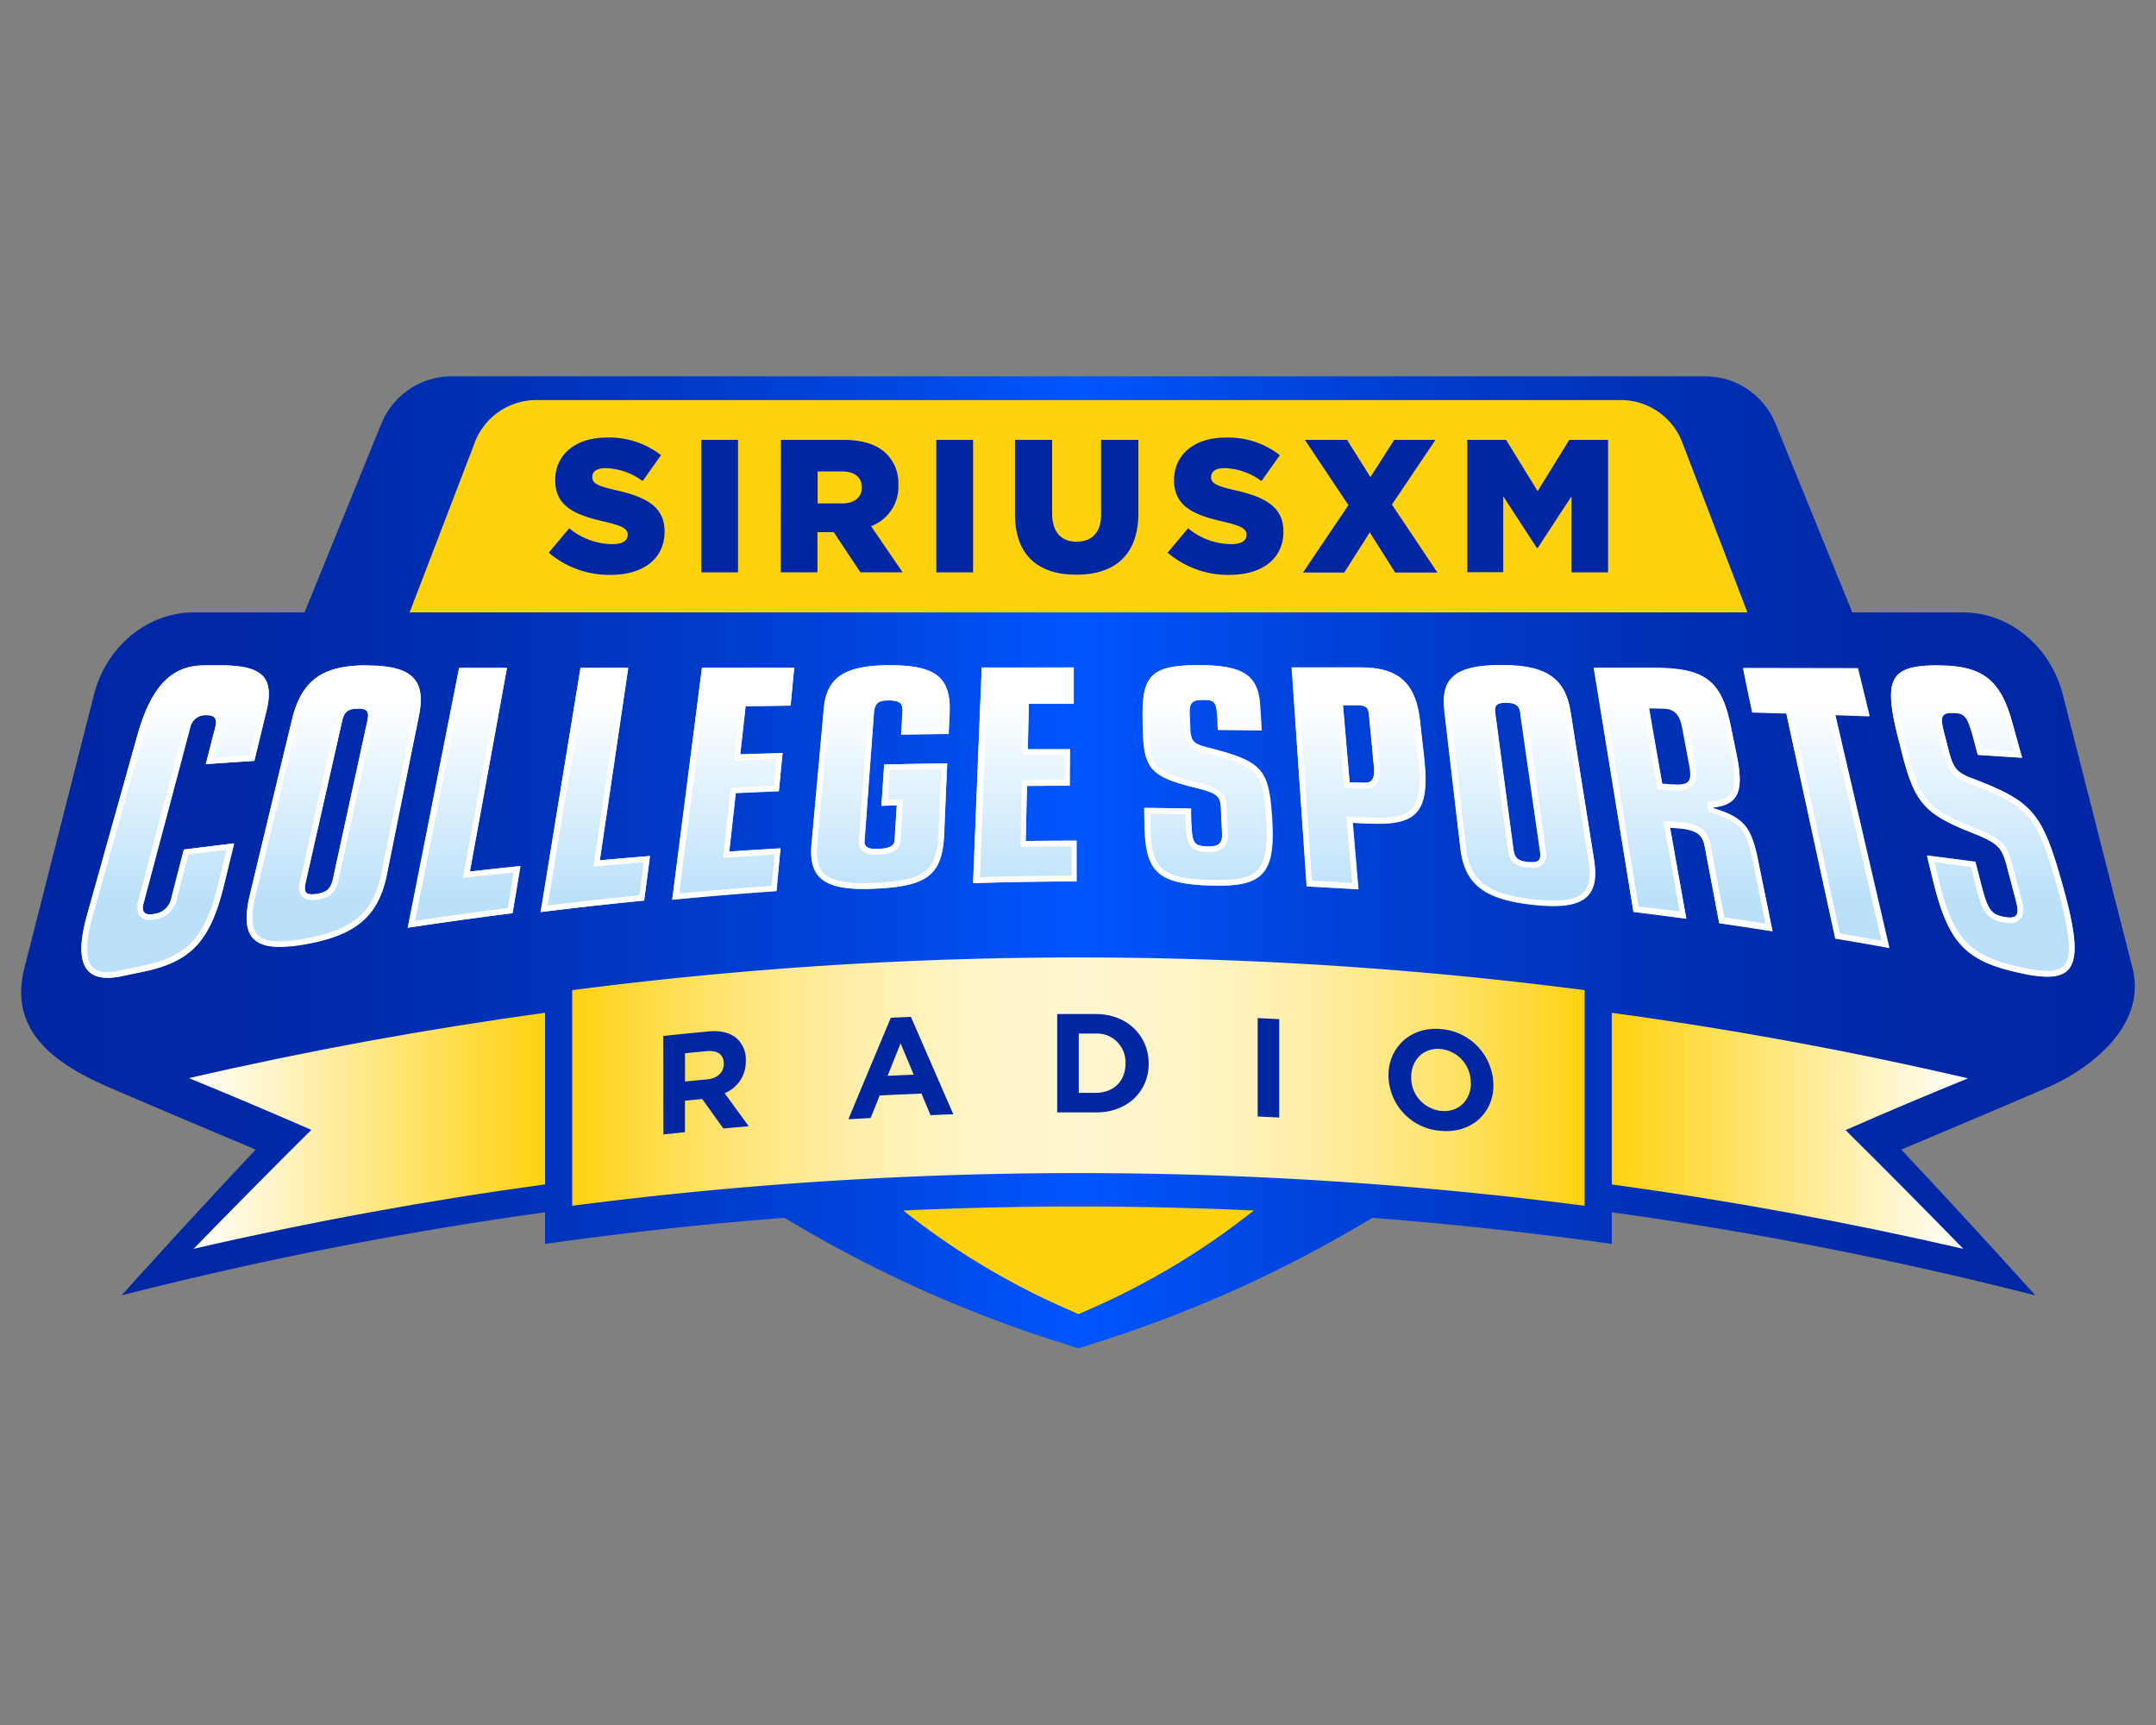
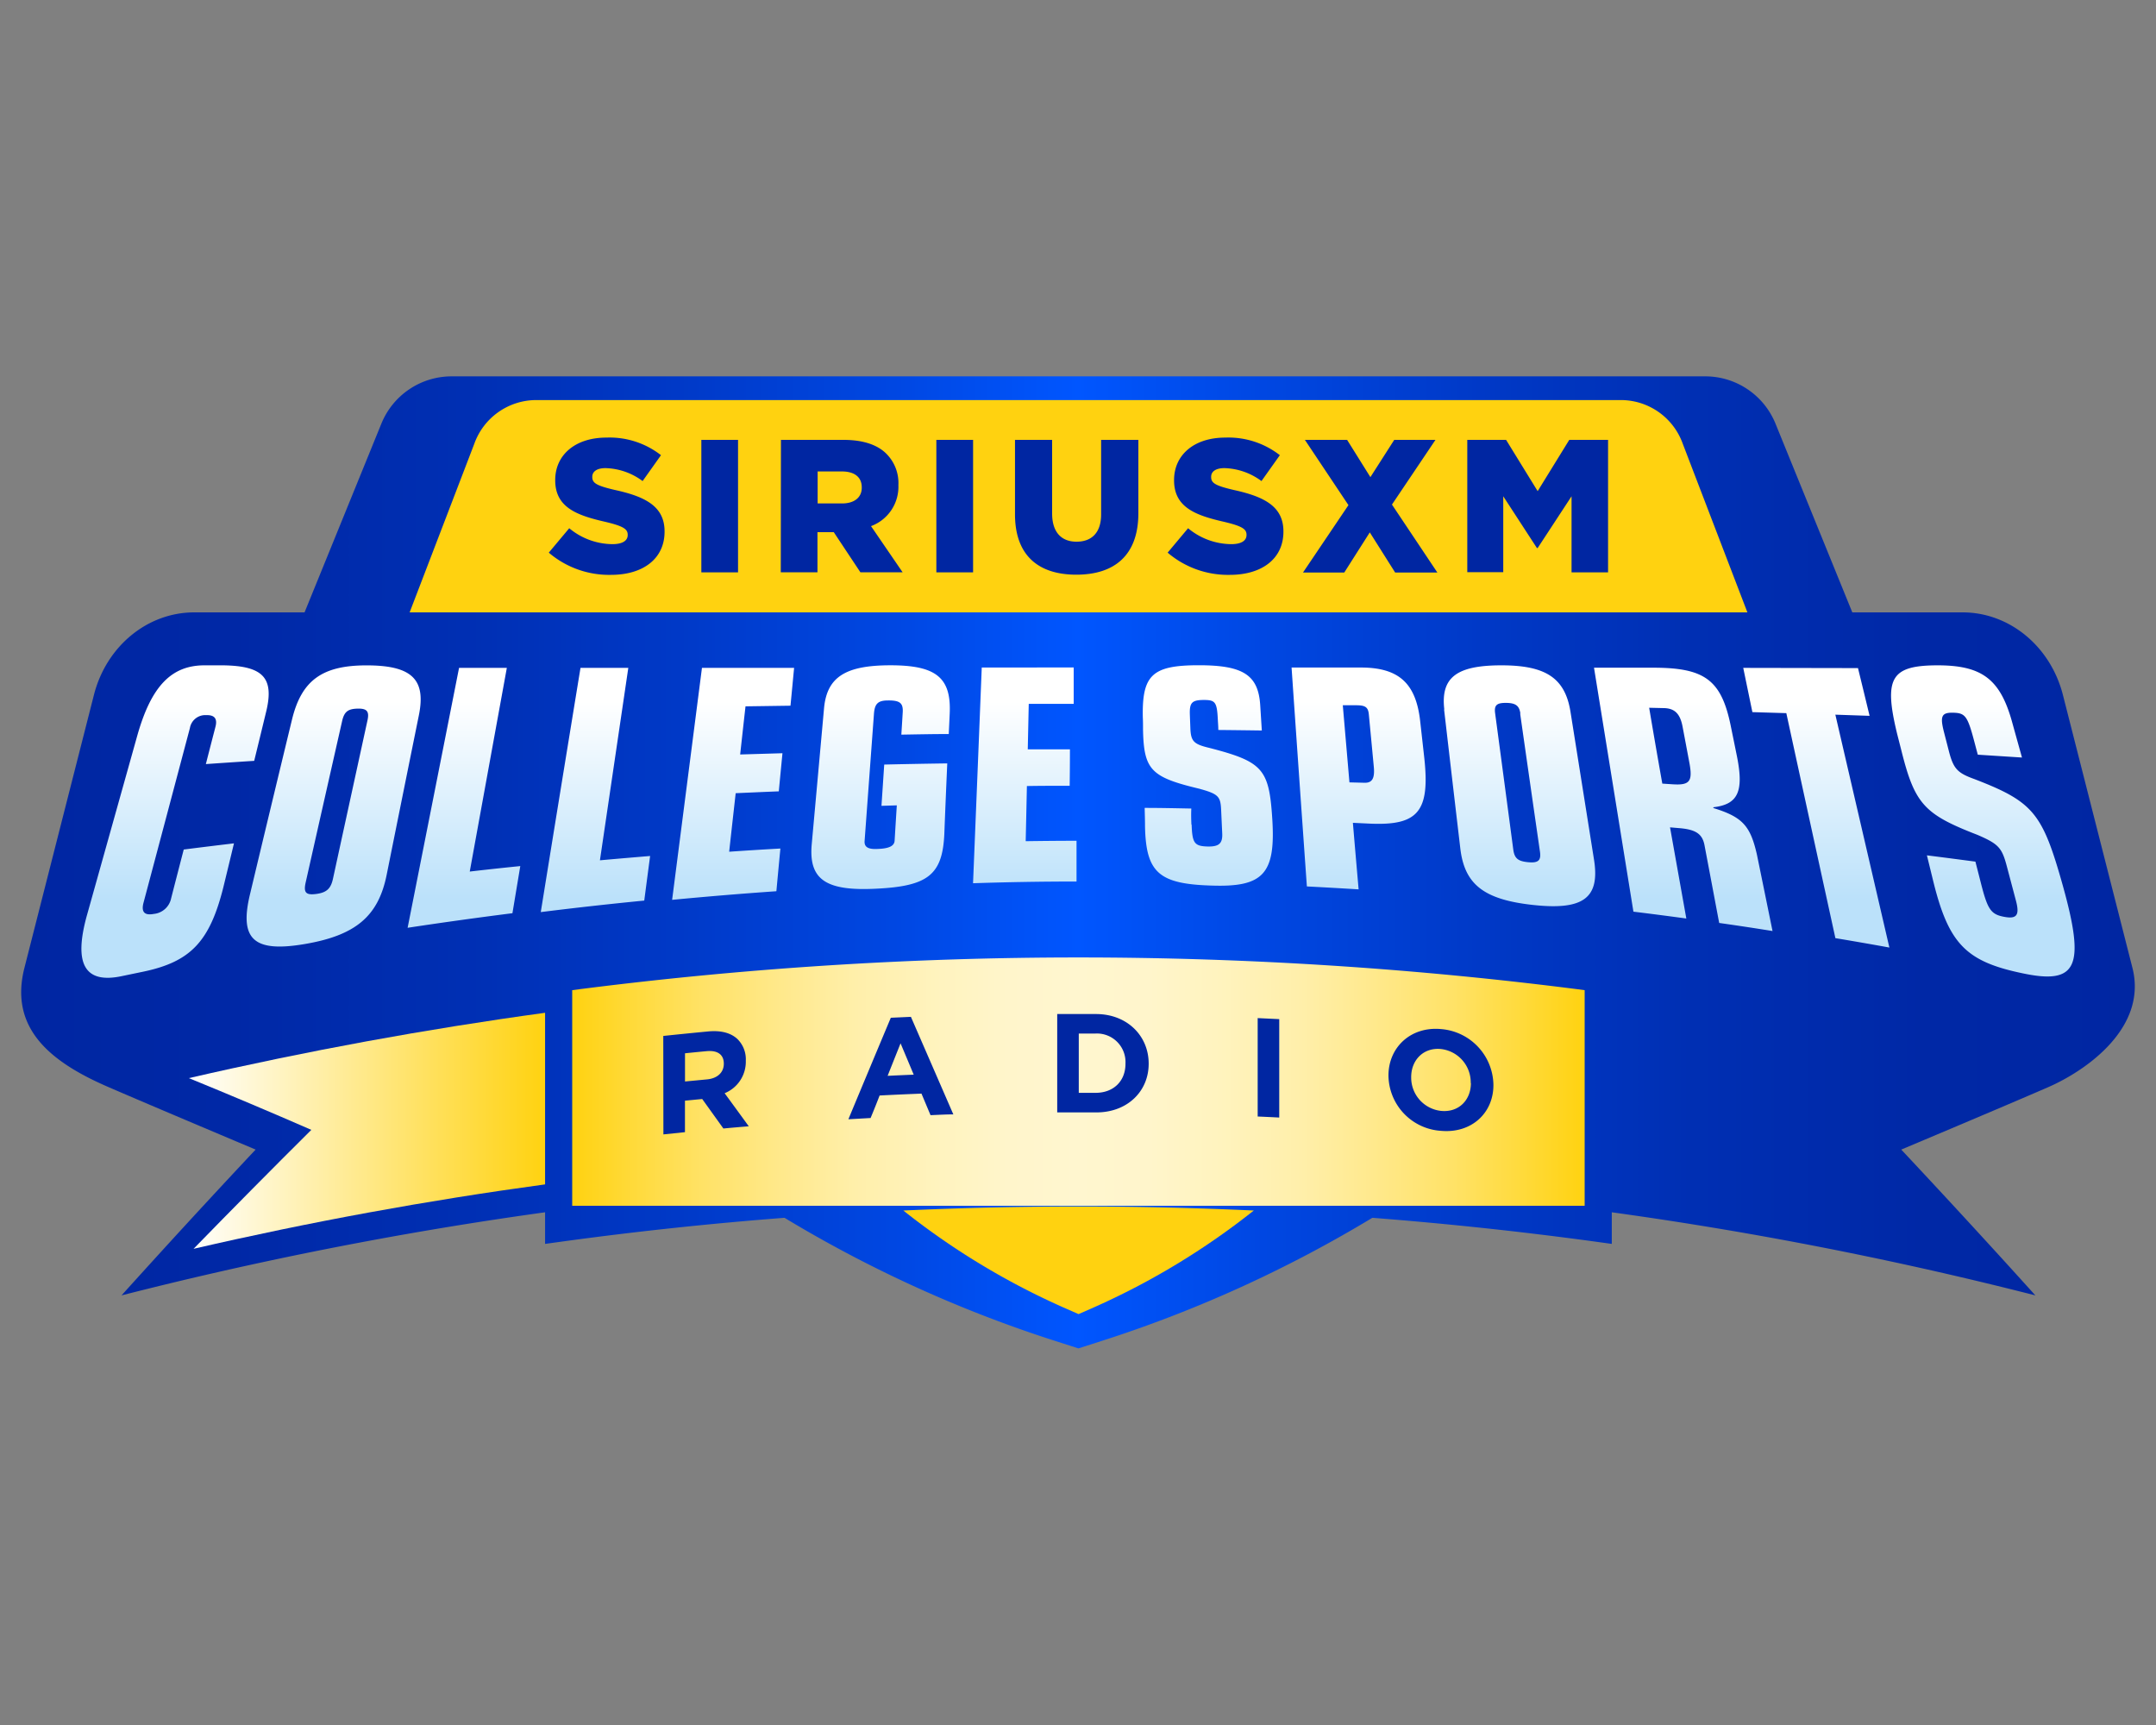
<svg xmlns="http://www.w3.org/2000/svg" viewBox="0 0 500 400">
  <rect x="0" y="0" width="500" height="400" fill="#808080" stroke="none" />
  <defs>
    <style>.cls-1{fill:url(#linear-gradient);}.cls-2{fill:#ffd210;}.cls-3{fill:url(#linear-gradient-2);}.cls-4{fill:#fff;}.cls-5{fill:#0026a2;}.cls-6{fill:url(#linear-gradient-3);}.cls-7{fill:url(#linear-gradient-4);}.cls-8{fill:url(#linear-gradient-5);}</style>
    <linearGradient id="linear-gradient" x1="4.92" y1="200" x2="495.08" y2="200" gradientUnits="userSpaceOnUse">
      <stop offset="0" stop-color="#0026a2" />
      <stop offset="0.1" stop-color="#0028a6" />
      <stop offset="0.21" stop-color="#002fb3" />
      <stop offset="0.31" stop-color="#0039c7" />
      <stop offset="0.42" stop-color="#0048e4" />
      <stop offset="0.5" stop-color="#0056ff" />
      <stop offset="0.58" stop-color="#0048e4" />
      <stop offset="0.69" stop-color="#0039c7" />
      <stop offset="0.79" stop-color="#002fb3" />
      <stop offset="0.9" stop-color="#0028a6" />
      <stop offset="1" stop-color="#0026a2" />
    </linearGradient>
    <linearGradient id="linear-gradient-2" x1="250" y1="208.44" x2="250" y2="162.62" gradientUnits="userSpaceOnUse">
      <stop offset="0" stop-color="#bbe1fa" />
      <stop offset="1" stop-color="#fff" />
    </linearGradient>
    <linearGradient id="linear-gradient-3" x1="43.8" y1="262.21" x2="126.41" y2="262.21" gradientUnits="userSpaceOnUse">
      <stop offset="0" stop-color="#fff" />
      <stop offset="1" stop-color="#ffd210" />
    </linearGradient>
    <linearGradient id="linear-gradient-4" x1="373.79" y1="262.21" x2="456.4" y2="262.21" gradientUnits="userSpaceOnUse">
      <stop offset="0" stop-color="#ffd210" />
      <stop offset="1" stop-color="#fff" />
    </linearGradient>
    <linearGradient id="linear-gradient-5" x1="132.7" y1="250.82" x2="367.5" y2="250.82" gradientUnits="userSpaceOnUse">
      <stop offset="0" stop-color="#ffd210" />
      <stop offset="0.06" stop-color="#ffda3a" />
      <stop offset="0.13" stop-color="#ffe267" />
      <stop offset="0.21" stop-color="#ffe98d" />
      <stop offset="0.28" stop-color="#ffefaa" />
      <stop offset="0.36" stop-color="#fff3be" />
      <stop offset="0.43" stop-color="#fff5cb" />
      <stop offset="0.5" stop-color="#fff6cf" />
      <stop offset="0.57" stop-color="#fff5cb" />
      <stop offset="0.64" stop-color="#fff3be" />
      <stop offset="0.72" stop-color="#ffefaa" />
      <stop offset="0.79" stop-color="#ffe98d" />
      <stop offset="0.87" stop-color="#ffe267" />
      <stop offset="0.94" stop-color="#ffda3a" />
      <stop offset="1" stop-color="#ffd210" />
    </linearGradient>
  </defs>
  <g id="Layer_1" data-name="Layer 1">
    <path class="cls-1" d="M494.53,224.41l-16.11-63.24C475.54,149.86,466,142,455.15,142H429.57l-17.8-43.73a17.59,17.59,0,0,0-16.3-11H104.73a17.59,17.59,0,0,0-16.3,11L70.63,142H45.05c-10.86,0-20.39,7.84-23.27,19.15L5.67,224.41c-3.55,13.93,5.79,21.77,19.54,27.69,9.21,4,34.07,14.47,34.07,14.47q-10.94,11.65-21.82,23.58-4.64,5.09-9.28,10.23,5.9-1.5,11.81-2.93,42.92-10.32,86.42-16.34v7.33l4.07-.56q25.68-3.51,51.46-5.49a296,296,0,0,0,62.52,28.47l5.64,1.81,5.64-1.81a296,296,0,0,0,62.52-28.47q25.78,2,51.46,5.49l4.07.56v-7.33q43.45,6,86.42,16.34,5.93,1.43,11.81,2.93-4.63-5.14-9.28-10.23-10.89-11.92-21.82-23.58s23.61-9.92,34.07-14.47C483.78,248.27,498.08,238.34,494.53,224.41Z" />
    <path class="cls-2" d="M405.24,142l-15-39.13a15.26,15.26,0,0,0-14.12-10.1h-252A15.28,15.28,0,0,0,110,102.89L95,142Z" />
    <path class="cls-2" d="M209.49,280.7a171.64,171.64,0,0,0,37,22.42l3.64,1.6,3.64-1.6a171.64,171.64,0,0,0,37-22.42Q250.12,278.84,209.49,280.7Z" />
    <path class="cls-3" d="M51.8,205.73c-3.16,12.62-7.6,17.29-18.6,19.59l-4.82,1c-8.69,1.9-11.42-2.68-8.18-14.22l11.6-41.39c3.27-11.68,8-16.47,15.73-16.43H51.7c9.24.12,11.88,2.85,10.08,10.52q-1.39,5.76-2.83,11.63c-3.74.24-7.47.49-11.21.75q1.11-4.35,2.22-8.62c.51-1.95-.23-2.79-2.14-2.73a3.6,3.6,0,0,0-3.78,3q-5.17,19.5-10.76,40.51c-.56,2.13.22,3,2.41,2.58a4.55,4.55,0,0,0,4-3.62q1.47-5.72,2.92-11.31,5.84-.74,11.65-1.43Q53.05,200.6,51.8,205.73Zm15.91-38.84c2.22-9.18,7.07-12.63,17.42-12.6s13.72,3.21,12,11.62q-3.62,17.86-7.47,37c-1.94,9.59-7.22,14-19,16S55.42,217.87,58,207.27Q63,186.32,67.71,166.89Zm17.52.11c.44-2.05-.13-2.74-2.33-2.68s-3.07.71-3.56,2.89q-4.08,18-8.45,37.41c-.55,2.43.09,3,2.56,2.66,2.3-.33,3.28-1.23,3.77-3.52Q81.36,184.74,85.23,167Zm21.23-12.13,11.08,0q-4.11,22.58-8.6,47.23,5.86-.68,11.72-1.27-.9,5.41-1.82,10.93-12.11,1.53-24.31,3.38Q100.85,183.26,106.46,154.87Zm28.17,0h11.08q-3.15,21.38-6.58,44.62c3.89-.35,7.76-.68,11.64-1q-.68,5.11-1.36,10.34-12,1.17-24,2.67Q130.24,181.62,134.63,154.84Zm28.17,0h21.36c-.28,2.9-.55,5.82-.84,8.77l-10.43.15q-.62,5.52-1.24,11.16l9.81-.29c-.28,2.92-.57,5.87-.85,8.84-3.32.13-6.64.28-10,.43q-.75,6.69-1.51,13.57,5.94-.41,11.88-.74-.47,4.91-.93,9.9-12.06.84-24.18,2Q159.52,180.32,162.8,154.81ZM219,193.36c-.42,9.51-3.81,12.13-15.75,12.71-11.72.61-15.74-2.1-15-10.32q1.47-16.2,2.85-31.48c.66-7.25,4.92-10,15.42-10s14.1,2.81,13.73,11.14c-.07,1.6-.15,3.19-.22,4.8-3.66,0-7.32.08-11,.14.11-1.72.22-3.43.32-5.13.14-2.17-.62-2.82-3.39-2.8-2.34,0-3.11.75-3.28,3.09L200.51,195c-.11,1.44.85,2,3.16,1.85,2.54-.1,3.72-.7,3.8-1.89q.25-4.14.51-8.21l-3.56.11q.33-4.83.64-9.57,7.32-.17,14.62-.27Q219.32,185.07,219,193.36Zm8.73-38.58H249q0,4.18,0,8.43l-10.42,0c-.08,3.48-.15,7-.23,10.55l9.78,0q0,4.19-.06,8.45c-3.31,0-6.61,0-9.92.06q-.13,6.31-.28,12.79,5.89-.09,11.79-.1c0,3.12,0,6.28,0,9.45q-12,0-24,.4Q226.73,178.58,227.68,154.78Zm48.62,36.43c.15,4.29.64,5,3.71,5.08,2.61.06,3.49-.69,3.39-3-.09-1.87-.17-3.73-.26-5.58-.14-3.07-.7-3.62-5.11-4.83-11.12-2.66-12.8-4.34-13-13.6,0-1,0-2-.05-2.95-.19-9.84,2.2-12.07,13-12.07,10.27,0,13.79,2.25,14.23,9.28l.37,5.85q-5-.07-10.09-.12c0-.78-.07-1.56-.11-2.34-.19-4.11-.58-4.61-3.2-4.62-2.83,0-3.39.63-3.29,3.42l.12,3.18c.12,3,.8,3.66,4.38,4.51,12.42,3.21,13.87,4.87,14.61,16.4.83,12.82-2.07,15.94-14.07,15.53-12.23-.36-15.23-3-15.44-13.79,0-1.41-.05-2.82-.08-4.22,3.61,0,7.22.08,10.82.15C276.21,188.75,276.25,190,276.3,191.21Zm23.23-36.42h16c8.7,0,12.7,3.54,13.74,12.13q.5,4.43,1,8.94c1.32,12.34-1.5,15.61-12.57,15.13l-4-.19q.64,7.6,1.33,15.43-6-.37-12-.68Q301.19,178.93,299.53,154.79Zm16.83,26.72c1.8.06,2.45-1,2.19-3.71q-.58-6.15-1.15-12.14c-.16-1.64-.78-2.09-2.75-2.12l-3.29,0,1.54,17.88Zm18.54-17c-.86-7.41,2.84-10.22,13.19-10.23s14.83,2.94,16.08,10.81q2.64,16.58,5.45,34.25c1.41,8.9-2.49,11.75-14,10.52s-16-4.75-17-13.06Q336.71,180.16,334.9,164.52Zm17.64.95c-.24-1.8-1.08-2.44-3.25-2.47s-2.85.49-2.61,2.35q2.06,15.38,4.22,31.69c.28,2.05,1.13,2.7,3.54,2.91,2.25.2,2.93-.42,2.65-2.41Q354.75,181,352.54,165.47Zm17.08-10.63,13.74,0c12,0,15.83,2.86,18,13.63q.72,3.51,1.44,7.07c1.57,8,.22,11-5.5,11.66l0,.18c6.75,2.08,8.58,4.1,10.1,10.8q1.79,8.72,3.62,17.72-6.19-1-12.37-1.87-1.72-9.13-3.4-18c-.5-2.65-2-3.69-6-4l-2-.17q1.85,10.36,3.78,21.14-6.15-.84-12.27-1.59Zm15.89,26.88,2.27.15c4,.27,4.73-.63,4-4.75q-.81-4.34-1.62-8.6c-.56-3-1.82-4.25-4.31-4.31l-3.44-.08Q383.92,172.79,385.51,181.72Zm28.76-16.34-7.92-.24q-1.07-5.17-2.12-10.26l26.61.05q1.34,5.48,2.69,11.07l-7.94-.27,12.53,54q-6.27-1.14-12.52-2.18Q419.66,190.19,414.27,165.38ZM459.45,205c1.54,6,2.29,7.07,5.52,7.63,2.75.48,3.42-.47,2.56-3.73l-2.12-8c-1.15-4.34-1.9-5.19-6.85-7.32-12.26-4.75-14.5-7.1-17.59-19.47l-1-3.92c-3.16-13-1.43-15.88,9.34-15.91,10.27,0,14.53,3.14,17.3,13.08q1.14,4.11,2.31,8.3L458.67,175c-.29-1.08-.57-2.16-.86-3.24-1.51-5.69-2.07-6.4-4.72-6.49-2.85-.09-3.22.77-2.24,4.57.37,1.45.75,2.9,1.12,4.35,1.06,4.1,2,5.05,5.9,6.46,13.74,5.29,15.79,7.89,20.5,24.64,5.31,19,3.34,23.13-9.51,20.36-13-2.73-17-6.87-20.59-21.6-.47-1.91-.93-3.82-1.4-5.71q5.63.71,11.25,1.46Q458.78,202.36,459.45,205Z" />
-     <path class="cls-4" d="M47.44,155.61h4.25c4.6.06,7.29.79,8.46,2.28,1,1.27,1.1,3.38.35,6.61L59.16,170l-1.27,5.2-8.41.56.76-3,1-3.86a3.6,3.6,0,0,0-.38-3.24A3.38,3.38,0,0,0,48,164.52h-.25a4.91,4.91,0,0,0-5,4L38.2,185.66,32,209a3.66,3.66,0,0,0,.34,3.3,2.88,2.88,0,0,0,2.43,1,7,7,0,0,0,1.14-.11,5.87,5.87,0,0,0,5.08-4.6l1.87-7.23.82-3.21,8.86-1.09L51.83,200l-1.31,5.37c-3,12.08-7.14,16.43-17.59,18.62l-4.83,1a14.74,14.74,0,0,1-3.14.39A4.38,4.38,0,0,1,21.21,224c-1-1.3-1.74-4.35.26-11.5l5.27-18.79,6.33-22.6c3.08-11,7.24-15.47,14.37-15.47m0-1.32c-7.7,0-12.39,4.79-15.65,16.43q-5.57,19.91-11.59,41.39C17.43,222,19,226.75,25,226.75a16.05,16.05,0,0,0,3.42-.42l4.82-1c11-2.3,15.44-7,18.6-19.59q1.26-5.13,2.48-10.17-5.82.69-11.65,1.43-1.46,5.59-2.92,11.31a4.55,4.55,0,0,1-4,3.62,5.37,5.37,0,0,1-.92.09c-1.48,0-2-.87-1.49-2.67q5.59-21,10.76-40.51a3.6,3.6,0,0,1,3.78-3H48c1.77,0,2.43.85,1.94,2.73q-1.11,4.27-2.23,8.62L59,176.44q1.42-5.88,2.83-11.63c1.8-7.67-.84-10.4-10.08-10.52H47.44Zm37.54,0,.14,1.32c5.32,0,8.49.87,10,2.7,1.22,1.5,1.46,3.83.75,7.34l-7.47,37c-1.81,9-6.67,13.05-17.91,15a32.84,32.84,0,0,1-5.61.59c-2.68,0-4.44-.58-5.37-1.76-1.22-1.56-1.3-4.48-.23-8.93L69,167.2c2.06-8.55,6.24-11.59,16-11.59v-1.32M72.33,208.7a9.56,9.56,0,0,0,1.31-.1c2.85-.41,4.26-1.73,4.87-4.56l4.14-19,3.87-17.79a3.75,3.75,0,0,0-.41-3.22,3.67,3.67,0,0,0-3-1.07h-.28c-2.85.07-4.2,1.17-4.83,3.91l-4,17.72L69.6,204.32a4,4,0,0,0,.34,3.43,3,3,0,0,0,2.39.95M85,154.29c-10.25,0-15.06,3.46-17.27,12.6Q63,186.33,58,207.27c-2.07,8.58-.16,12.32,6.88,12.32A33.9,33.9,0,0,0,70.7,219c11.76-2.06,17-6.46,19-16q3.85-19.17,7.47-37c1.7-8.41-1.69-11.59-12-11.62ZM72.33,207.38c-1.53,0-1.89-.75-1.44-2.76q4.38-19.38,8.45-37.41c.49-2.18,1.36-2.83,3.56-2.89h.25c2,0,2.5.71,2.08,2.68q-3.87,17.75-8,36.76c-.49,2.29-1.47,3.19-3.77,3.52a7,7,0,0,1-1.12.1ZM116,156.18l-8.32,45.66-.32,1.75,1.77-.2c3.34-.37,6.67-.74,10-1.08l-.45,2.73-.92,5.51c-7.13.91-14.35,1.91-21.5,3l5.48-27.69,5.87-29.65H116m1.59-1.33-11.08,0q-5.62,28.44-11.93,60.25,12.21-1.85,24.31-3.38c.62-3.68,1.22-7.32,1.83-10.93q-5.86.6-11.73,1.27,4.5-24.69,8.6-47.23Zm26.64,1.3-2.29,15.53-4.07,27.58-.24,1.66,1.67-.15q5-.45,10-.86l-1,7.67c-7.05.7-14.2,1.49-21.29,2.36l5.25-32.05,3.56-21.73h8.42m1.53-1.32H134.63q-4.4,26.82-9.27,56.63,12.06-1.5,24-2.67.69-5.22,1.36-10.34-5.82.47-11.64,1,3.44-23.26,6.58-44.62Zm37,1.29-.58,6.15-9.25.12-1.17,0-.13,1.16-.82,7.39-.42,3.78-.17,1.52,1.53,0c2.77-.09,5.54-.18,8.31-.25l-.09.91-.51,5.28c-2.94.12-5.87.25-8.81.39l-1.13.05-.13,1.12-1.24,11.16-.27,2.41-.17,1.57,1.58-.1q5.16-.34,10.32-.65l-.31,3.35-.37,3.9c-7.1.5-14.3,1.09-21.44,1.76l4.43-34.55L164,156.14l18.73,0m1.46-1.32H162.8q-3.27,25.55-6.89,53.78,12.12-1.17,24.18-2,.47-5,.93-9.9-5.94.34-11.88.74.77-6.87,1.51-13.57c3.32-.15,6.64-.3,10-.43.28-3,.57-5.92.85-8.84l-9.81.29q.63-5.64,1.24-11.16l10.43-.15q.42-4.42.84-8.77Zm22.24-.51.07,1.32c5.62,0,8.91.82,10.64,2.63,1.36,1.42,1.92,3.69,1.77,7.13l-.16,3.55-8.32.1.19-3,0-.69a4,4,0,0,0-.82-3.08c-.93-1-2.42-1.12-3.9-1.12h0c-3,0-4.36,1.27-4.58,4.31l-1.65,22.78-.48,6.7a2.83,2.83,0,0,0,.69,2.24,4.4,4.4,0,0,0,3.28,1l.56,0c1.21-.05,4.89-.2,5.07-3.13l.3-4.77.21-3.44.09-1.45-1.45,0-2.1.07.46-6.9q6-.14,12-.23l-.67,14.93c-.38,8.75-3.09,10.89-14.49,11.44-1,.06-2,.09-2.9.09-4.84,0-7.8-.78-9.33-2.45-1.22-1.34-1.66-3.41-1.38-6.51l1.33-14.74,1.52-16.74c.5-5.56,3-8.78,14-8.78v-1.32m0,0c-10.44,0-14.69,2.74-15.35,10q-1.38,15.28-2.85,31.48c-.68,7.48,2.6,10.4,12,10.4.93,0,1.92,0,3-.08,11.94-.58,15.33-3.2,15.75-12.71q.36-8.3.73-16.33-7.31.1-14.62.27-.31,4.74-.64,9.57l3.56-.11q-.25,4.06-.51,8.21c-.08,1.19-1.26,1.79-3.8,1.89h-.51c-1.94,0-2.75-.54-2.65-1.86l2.13-29.48c.17-2.34.94-3.07,3.28-3.09H206c2.67,0,3.41.66,3.27,2.8-.1,1.7-.21,3.41-.32,5.13,3.67-.06,7.33-.1,11-.14.07-1.61.14-3.2.22-4.8.37-8.33-3.18-11.13-13.73-11.14Zm41.31,1.81v2.57l0,3.2-9.11,0h-1.29l0,1.29-.1,4.39-.14,6.16,0,1.36h1.36c2.82,0,5.63,0,8.44,0l0,3.22,0,2.58q-4.31,0-8.61.06h-1.28l0,1.28-.23,10.32-.06,2.46,0,1.38,1.37,0q5.24-.07,10.45-.09v3.63l0,3.18c-7.06,0-14.2.15-21.24.34l.66-16.53L229,156.1h18.75m1.33-1.33H227.68q-1,23.82-2,50,12-.36,24-.4c0-3.17,0-6.33,0-9.45q-5.9,0-11.79.09.13-6.47.29-12.78,4.95,0,9.9-.06c0-2.84,0-5.66.07-8.45l-9.78,0c.08-3.55.15-7.07.23-10.55l10.42,0q0-4.24,0-8.43Zm28.91.84c10.58,0,12.52,2.48,12.87,8l.23,3.69.05.72-7.41-.08-.05-1.09c-.19-4.08-.68-5.87-4.61-5.89a4.8,4.8,0,0,0-3.61,1.06c-.85.88-1,2.13-.92,3.74l.11,3.19c.16,3.82,1.55,4.82,5.38,5.74,11.89,3.06,12.91,4.2,13.62,15.19.41,6.39-.16,9.92-1.94,11.81-1.52,1.63-4.27,2.35-8.9,2.35l-1.87,0c-11.58-.35-14-2.45-14.15-12.49l-.05-2.17v-.69l8.2.11,0,.74.07,1.7c.14,4.23.69,6.24,5,6.35h.34a4.68,4.68,0,0,0,3.47-1.12,4.27,4.27,0,0,0,.93-3.23l-.06-1.33-.2-4.25c-.17-3.91-1.38-4.76-6.12-6.06-10.57-2.52-11.8-3.79-12-12.33l-.06-3c-.09-4.69.43-7.18,1.81-8.59s4.34-2.13,9.85-2.13h0m0-1.32h0c-10.78,0-13.17,2.23-13,12.07,0,1,0,2,.05,2.95.25,9.26,1.93,10.94,13,13.6,4.41,1.21,5,1.76,5.11,4.83.09,1.85.17,3.71.26,5.58.1,2.19-.71,3-3.08,3H280c-3.07-.08-3.56-.79-3.71-5.08-.05-1.23-.09-2.46-.14-3.69-3.6-.07-7.21-.11-10.82-.15,0,1.4.06,2.81.08,4.22.21,10.83,3.21,13.43,15.44,13.79l1.91,0c10.4,0,13-3.45,12.16-15.57-.74-11.52-2.19-13.18-14.61-16.39-3.58-.85-4.26-1.51-4.38-4.51l-.12-3.18c-.1-2.77.45-3.42,3.21-3.42h.08c2.62,0,3,.51,3.21,4.62,0,.78.07,1.56.1,2.34q5.06,0,10.09.12c-.12-2-.25-3.91-.37-5.85-.44-7-3.95-9.28-14.19-9.28Zm23,1.82h14.58c8,0,11.44,3.07,12.39,10.95l.49,4.36.52,4.57c.65,6.12.21,9.67-1.45,11.51-1.36,1.52-3.78,2.2-7.85,2.2-.6,0-1.23,0-1.89-.05l-4-.18-1.51-.07.13,1.51.39,4.57.81,9.32q-4.68-.28-9.34-.53l-1.57-22.9L301,156.11m15.54,26.72h0a3.22,3.22,0,0,0,2.5-1c.79-.86,1.05-2.15.86-4.18l-.38-4-.78-8.18c-.27-2.87-2.1-3.29-4-3.31l-3.28,0-1.46,0,.12,1.46.7,8.06.84,9.82.1,1.17,1.18,0,3.45.12h.18m-16.95-28Q301.19,179,303,205.55q6,.3,12,.68-.68-7.81-1.33-15.43l4,.19c.68,0,1.33,0,1.95,0,9.45,0,11.85-3.59,10.62-15.17q-.51-4.52-1-8.94c-1-8.58-5-12.13-13.71-12.13h-16Zm17,26.72h-.15l-3.46-.12q-.78-9.1-1.54-17.88l3.29,0c2,0,2.59.48,2.75,2.12q.57,6,1.15,12.14c.25,2.63-.35,3.71-2,3.71Zm31.68-27.22v1.32c9.7,0,13.54,2.54,14.68,9.7l.4,2.52,5,31.73c.54,3.42.23,5.76-.95,7.15s-3.56,2.11-7.17,2.11a41,41,0,0,1-4.4-.27c-10.81-1.13-15-4.24-15.85-11.89l-2.36-20.5-1.37-11.8c-.33-2.83.06-4.76,1.22-6.06,1.62-1.82,5-2.68,10.66-2.69l.1-1.32m7,47a3.47,3.47,0,0,0,2.65-1,3.69,3.69,0,0,0,.59-3l-3-21.19-1.54-10.88c-.44-3.15-2.66-3.58-4.55-3.61h-.22a4,4,0,0,0-3.11,1,3.52,3.52,0,0,0-.61,2.83l4.22,31.7c.41,3.06,2.19,3.83,4.73,4.05.31,0,.58,0,.84,0m-7-47h-.1c-10.35,0-14,2.82-13.19,10.23q1.8,15.64,3.73,32.29c1,8.31,5.66,11.87,17,13.06a42.81,42.81,0,0,0,4.54.27c8,0,10.63-3.19,9.43-10.79q-2.82-17.68-5.44-34.25c-1.25-7.84-5.72-10.81-16-10.81Zm7,45.69-.72,0c-2.41-.21-3.26-.86-3.53-2.91q-2.19-16.32-4.23-31.69c-.23-1.8.38-2.35,2.41-2.35h.19c2.18,0,3,.67,3.26,2.47q2.2,15.56,4.55,32.07c.25,1.76-.25,2.44-1.93,2.44Zm16-43.82,12.24,0c11.34,0,14.61,2.47,16.67,12.58l1.45,7.05c.85,4.36.77,6.93-.25,8.32-.7,1-2,1.52-4.12,1.77l-1.41.17.27,1.4,0,.2v0l.17.75.73.22c6.24,1.92,7.78,3.58,9.2,9.8l2.47,12.12.77,3.74q-4.8-.75-9.58-1.44l-3.22-17c-.72-3.79-3.38-4.79-7.17-5.13l-2-.17-1.72-.15.3,1.7,1.6,8.91,1.87,10.44L380,210.2l-3.27-20-5.54-34m17.75,27.08a4.54,4.54,0,0,0,3.64-1.25c1-1.17.88-2.89.47-5.12l-1.33-7-.3-1.59c-.43-2.26-1.47-5.29-5.58-5.38l-3.44-.08-1.61,0,.28,1.59.65,3.61,2.5,14,.18,1,1,.07,2.26.14c.45,0,.86.05,1.24.05m-19.31-28.4,9.22,56.56q6.12.75,12.27,1.59-1.94-10.78-3.78-21.14l2,.17c4,.36,5.48,1.4,6,4q1.68,8.85,3.4,18,6.17.9,12.37,1.87-1.83-9-3.62-17.72c-1.52-6.7-3.35-8.72-10.1-10.8l0-.18c5.72-.68,7.07-3.63,5.5-11.66q-.72-3.56-1.44-7.07c-2.19-10.76-6-13.63-18-13.63h-.06l-13.74,0Zm19.31,27.08c-.35,0-.74,0-1.15,0l-2.27-.15q-1.59-8.94-3.15-17.59l3.44.08c2.49.06,3.75,1.34,4.31,4.31s1.08,5.71,1.62,8.6c.7,3.68.19,4.8-2.8,4.8Zm16.93-25.71,23.94,0,1.47,6.05.56,2.31-6.2-.2-1.72-.06.39,1.68,2.07,8.92,10,43.15q-4.85-.87-9.68-1.68l-1.88-8.66-9.25-42.66-.22-1-1,0-6.88-.2-1.57-7.64m-1.63-1.33q1,5.09,2.12,10.26l7.92.24q5.4,24.84,11.33,52.2,6.24,1,12.52,2.18l-12.53-54,7.94.27q-1.36-5.59-2.69-11.07l-26.61-.05Zm45.27-.59v1.32c9.58,0,13.29,2.83,15.87,12.11l1.4,5,.41,1.47-7.47-.49-.62-2.32c-1.48-5.54-2.26-7.35-5.95-7.47h-.43a3.7,3.7,0,0,0-3.09,1.13c-.86,1.11-.67,2.71-.05,5.11l.22.86.9,3.48c1.16,4.49,2.35,5.8,6.71,7.37,13.24,5.1,15.08,7.32,19.69,23.76,2.92,10.42,3.44,15.82,1.76,18-.46.6-1.38,1.41-4.05,1.41a28,28,0,0,1-5.67-.74c-12.46-2.62-16.12-6.48-19.57-20.62l-.94-3.85,8.44,1.11,1.11,4.29c1.48,5.79,2.38,7.88,6.57,8.61a8.35,8.35,0,0,0,1.39.13,3,3,0,0,0,2.49-1.05c.9-1.17.6-2.91.19-4.46L467.34,203l-.65-2.41c-1.26-4.78-2.33-5.93-7.65-8.21-11.94-4.63-13.83-6.72-16.78-18.55l-1-3.93c-1.69-6.91-1.82-10.44-.45-12.18,1.13-1.45,3.68-2.07,8.51-2.09l.14-1.32m0,0h-.15c-10.77,0-12.5,3-9.34,15.91l1,3.92c3.09,12.37,5.33,14.72,17.59,19.47,4.95,2.13,5.7,3,6.85,7.32l2.12,8c.73,2.74.37,3.85-1.4,3.85a6.52,6.52,0,0,1-1.16-.12c-3.23-.56-4-1.63-5.52-7.63q-.68-2.6-1.33-5.16-5.62-.75-11.24-1.46c.46,1.89.92,3.8,1.39,5.71,3.59,14.73,7.59,18.87,20.59,21.6a29.29,29.29,0,0,0,5.94.78c7.38,0,7.91-5.6,3.57-21.14-4.71-16.75-6.76-19.35-20.5-24.64-3.93-1.41-4.84-2.36-5.9-6.46-.37-1.45-.75-2.9-1.12-4.35-.94-3.62-.65-4.57,1.86-4.57h.38c2.64.09,3.21.8,4.72,6.49.29,1.08.57,2.16.86,3.24l10.29.67q-1.17-4.18-2.31-8.3c-2.76-9.89-7-13.08-17.15-13.08Z" />
    <path class="cls-5" d="M127.27,128.15l4.74-5.66a15.88,15.88,0,0,0,10,3.69c2.33,0,3.56-.79,3.56-2.11V124c0-1.31-1-2-5.22-3-6.54-1.49-11.59-3.33-11.59-9.61v-.09c0-5.7,4.52-9.83,11.89-9.83a19.37,19.37,0,0,1,12.64,4.08l-4.26,6a15.05,15.05,0,0,0-8.6-3c-2.06,0-3.07.83-3.07,2v.09c0,1.4,1.05,2,5.36,3,7,1.54,11.4,3.82,11.4,9.57v.09c0,6.27-5,10-12.41,10A21.54,21.54,0,0,1,127.27,128.15ZM162.65,102h8.51v30.72h-8.51Zm18.46,0h14.52c4.7,0,8,1.23,10,3.29a9.59,9.59,0,0,1,2.72,7.15v.09A9.73,9.73,0,0,1,202,122l7.33,10.71h-9.79l-6.18-9.31h-3.78v9.31h-8.51Zm14.17,14.74c2.86,0,4.57-1.4,4.57-3.64V113c0-2.45-1.8-3.68-4.61-3.68h-5.62v7.41ZM217.15,102h8.52v30.72h-8.52Zm18.24,17.25V102H244v17.07c0,4.43,2.23,6.54,5.66,6.54s5.7-2,5.7-6.32V102H264v17c0,9.87-5.66,14.26-14.39,14.26S235.39,128.86,235.39,119.25Zm35.4,8.9,4.74-5.66a15.86,15.86,0,0,0,10,3.69c2.32,0,3.55-.79,3.55-2.11V124c0-1.31-1-2-5.22-3-6.54-1.49-11.58-3.33-11.58-9.61v-.09c0-5.7,4.52-9.83,11.89-9.83a19.39,19.39,0,0,1,12.64,4.08l-4.26,6a15.08,15.08,0,0,0-8.6-3c-2.06,0-3.07.83-3.07,2v.09c0,1.4,1.05,2,5.35,3,7,1.54,11.41,3.82,11.41,9.57v.09c0,6.27-5,10-12.42,10A21.53,21.53,0,0,1,270.79,128.15ZM332.9,102l-10.09,15,10.53,15.76h-9.79l-5.88-9.31-5.92,9.31h-9.57l10.54-15.63L302.62,102h9.79l5.4,8.64,5.53-8.64Zm7.38,0h9l7.32,11.89L363.93,102h9v30.72h-8.47V115.08l-7.86,12h-.17l-7.81-12v17.6h-8.34Z" />
    <path class="cls-6" d="M44.89,289.58q40.49-9.36,81.52-14.94V234.85Q84.86,240.53,43.8,250q14.16,5.78,28.4,12Q58.52,275.59,44.89,289.58Z" />
-     <path class="cls-7" d="M428,262.05q14.24-6.24,28.4-12-41-9.53-82.61-15.19v39.79q41,5.61,81.52,14.93Q441.69,275.61,428,262.05Z" />
-     <path class="cls-8" d="M132.7,279.6v-50a912.64,912.64,0,0,1,234.8,0v50A912.64,912.64,0,0,0,132.7,279.6Z" />
+     <path class="cls-8" d="M132.7,279.6v-50a912.64,912.64,0,0,1,234.8,0v50Z" />
    <path class="cls-5" d="M153.82,240.22c3.49-.37,7-.72,10.46-1.05,2.92-.27,5.17.34,6.68,1.71a6.57,6.57,0,0,1,2,5.05V246a7.88,7.88,0,0,1-4.91,7.5q2.81,3.83,5.6,7.67-3,.24-5.89.51l-4.91-6.84-4,.39v7.3l-5,.52ZM164,250.29c2.45-.24,3.85-1.67,3.86-3.59v-.06c0-2.15-1.51-3.13-4-2.89-1.67.15-3.34.32-5,.49v6.54ZM206.59,236l4.66-.21q4.91,11.28,9.84,22.62c-1.77,0-3.53.11-5.29.18l-2.1-5c-3.23.13-6.47.27-9.71.44q-1,2.61-2.09,5.22l-5.15.29Q201.67,247.72,206.59,236Zm5.31,13.2q-1.52-3.64-3.05-7.27c-1,2.51-2,5-3,7.54C207.83,249.37,209.87,249.28,211.9,249.2Zm33.28-14.06c3,0,6,0,9,0,7.22,0,12.21,5.06,12.21,11.48v.06c0,6.43-5,11.31-12.21,11.27-3,0-6,0-9,0Zm5,4.52v13.75h3.91c4.14,0,6.93-2.71,6.92-6.75v-.07a6.62,6.62,0,0,0-6.92-6.93Zm41.49-3.58,5,.24v22.82c-1.68-.09-3.37-.17-5-.24ZM322,249.44v-.06c0-6.49,5.14-11.41,12.21-10.75a13.17,13.17,0,0,1,12.13,12.94v.06c0,6.49-5.12,11.24-12.19,10.59A13,13,0,0,1,322,249.44Zm19.08,1.71v-.06a7.79,7.79,0,0,0-6.93-7.84c-4.06-.38-6.88,2.58-6.88,6.5v.06a7.76,7.76,0,0,0,6.94,7.79C338.32,258,341.12,255.06,341.12,251.15Z" />
  </g>
</svg>